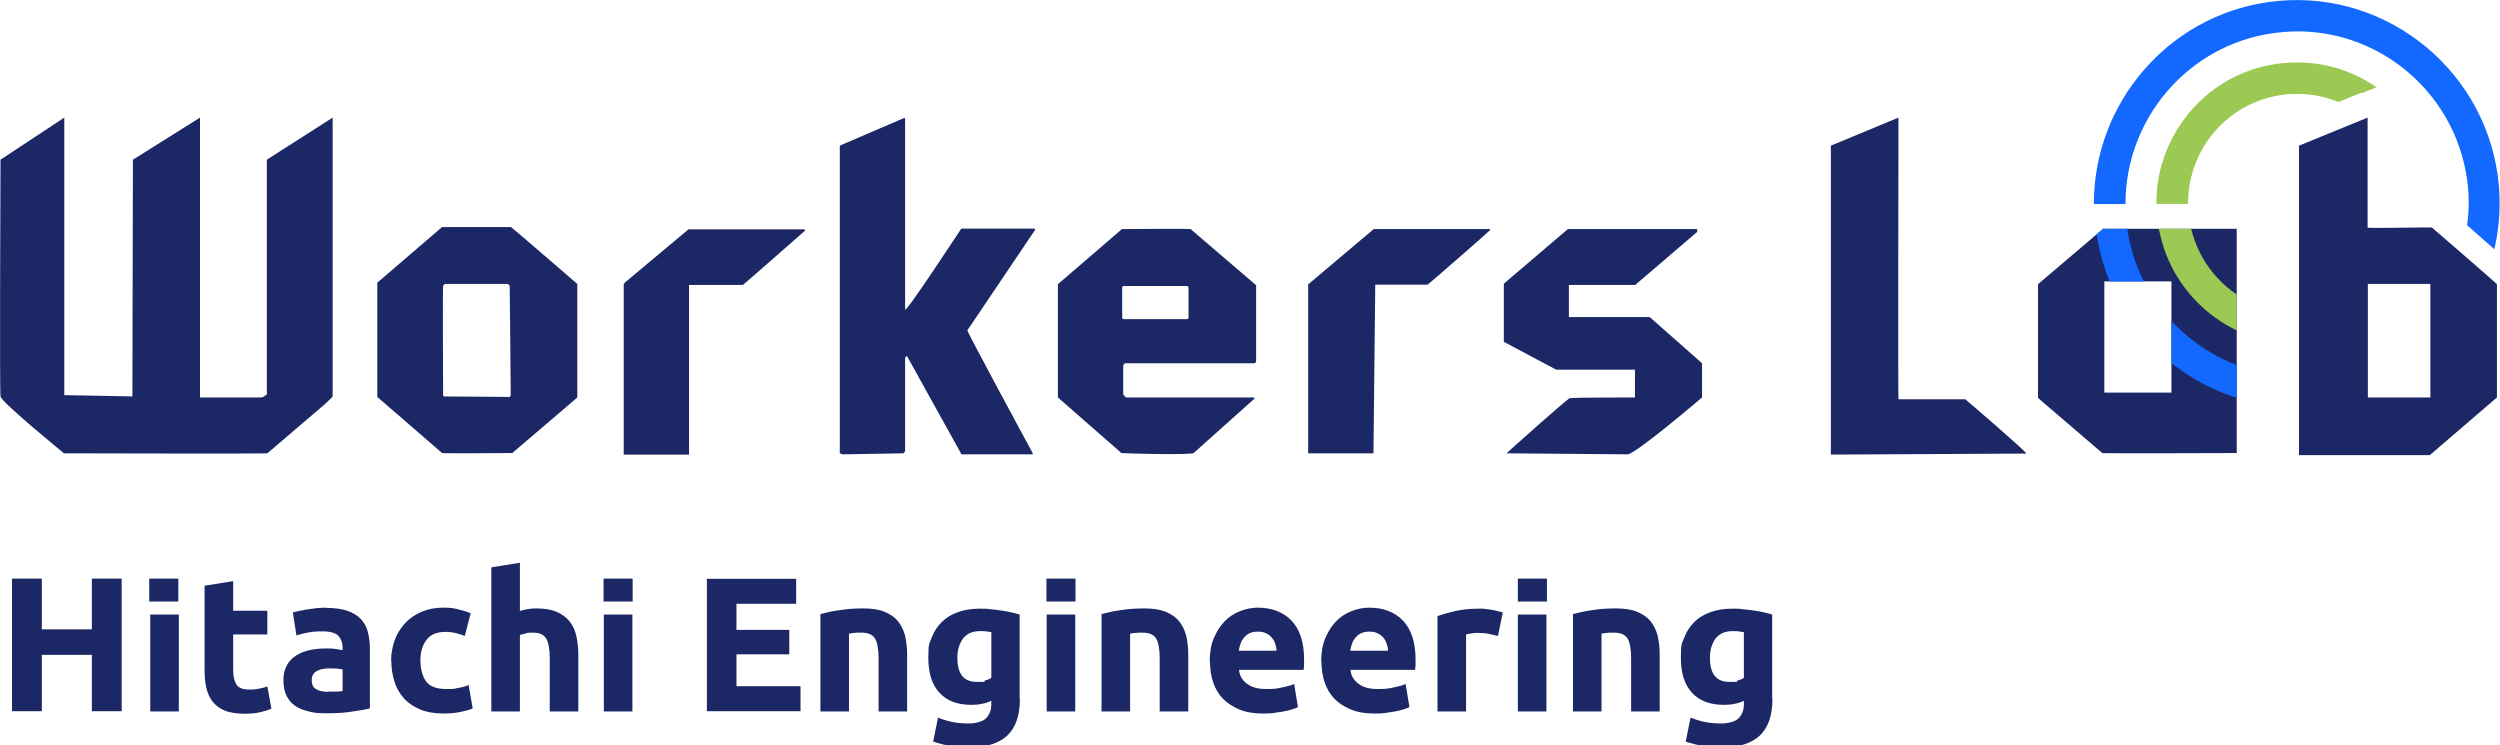
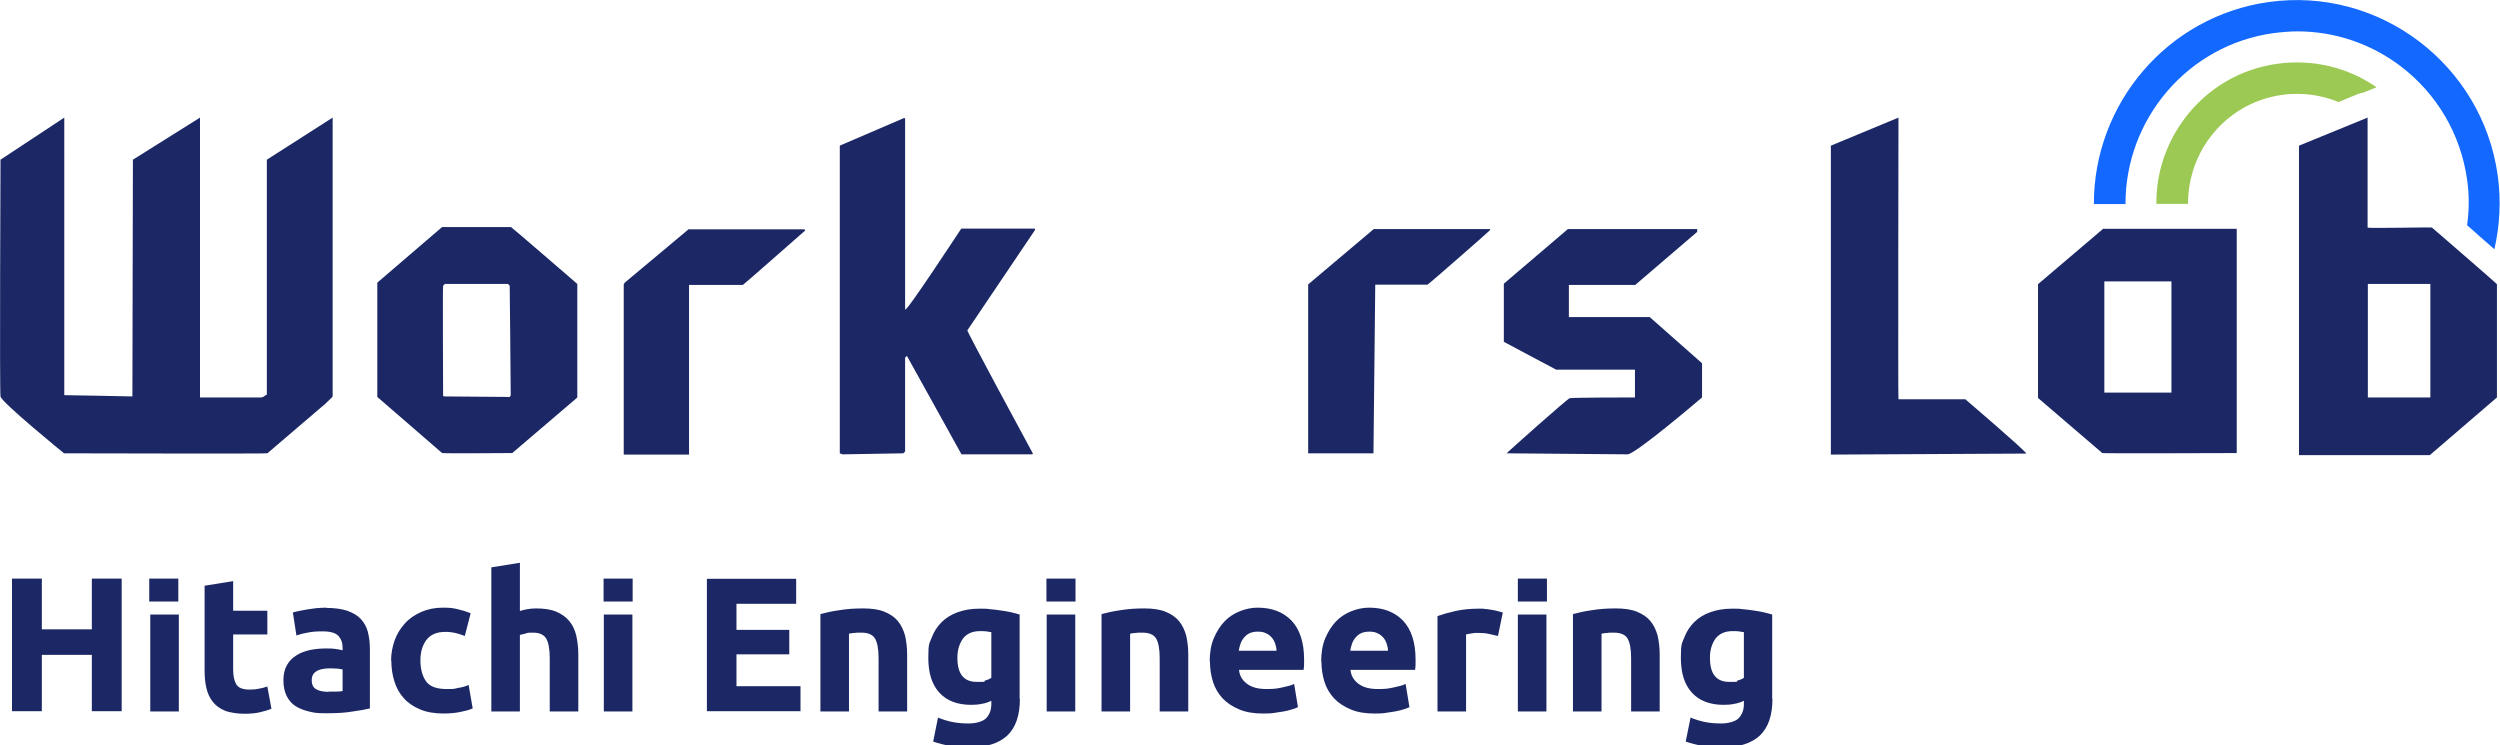
<svg xmlns="http://www.w3.org/2000/svg" id="_レイヤー_1" data-name="レイヤー_1" version="1.1" viewBox="0 0 980 292.2">
  <defs>
    <style>
      .st0 {
        fill: #9bc953;
      }

      .st1 {
        fill: none;
      }

      .st2 {
        fill: #1c2866;
      }

      .st3 {
        fill: #1268ff;
      }

      .st4 {
        clip-path: url(#clippath);
      }
    </style>
    <clipPath id="clippath">
-       <path class="st1" d="M824.3,89.8l-25.4,21.6v44.6l25.2,21.6c.2.2,52.7,0,52.7,0v-87.9h-52.5ZM851.2,153.9h-26.3v-43.6h26.3v43.6Z" />
-     </clipPath>
+       </clipPath>
  </defs>
  <path class="st2" d="M36,226.8h11.7v52h-11.7v-22.1h-19.6v22.1H4.7v-52h11.7v19.9h19.6v-19.9ZM70.1,278.9h-11.2v-38h11.2v38ZM80.2,229.6l11.2-1.8v11.6h13.4v9.3h-13.4v13.9c0,2.4.4,4.2,1.2,5.6.8,1.4,2.5,2.1,5,2.1s2.4-.1,3.7-.3c1.3-.2,2.4-.5,3.5-.9l1.6,8.7c-1.3.6-2.8,1-4.5,1.4-1.6.4-3.7.6-6.1.6s-5.6-.4-7.6-1.2c-2-.8-3.6-2-4.8-3.5-1.2-1.5-2-3.3-2.5-5.4-.5-2.1-.7-4.4-.7-7v-33.2ZM127.9,238.3c3.3,0,6,.4,8.2,1.1,2.2.8,4,1.8,5.3,3.2s2.3,3.1,2.8,5.1c.5,2,.8,4.2.8,6.7v23.3c-1.6.4-3.8.8-6.7,1.2-2.8.5-6.3.7-10.3.7s-4.9-.2-6.9-.7c-2.1-.5-3.9-1.2-5.4-2.2-1.5-1-2.6-2.4-3.4-4-.8-1.7-1.2-3.7-1.2-6.1s.5-4.3,1.4-5.9c.9-1.6,2.2-2.9,3.7-3.8,1.5-1,3.3-1.6,5.3-2.1,2-.4,4.1-.6,6.2-.6s2.7,0,3.9.2,2,.3,2.7.5v-1.1c0-1.9-.6-3.4-1.7-4.6-1.1-1.1-3.1-1.7-6-1.7s-3.8.1-5.6.4c-1.8.3-3.4.7-4.8,1.2l-1.4-9c.6-.2,1.5-.4,2.4-.6,1-.2,2-.4,3.2-.6,1.1-.2,2.4-.3,3.6-.5,1.3-.1,2.6-.2,3.9-.2ZM128.8,271.1c1.1,0,2.1,0,3.1,0,1,0,1.8-.1,2.4-.2v-8.5c-.4,0-1.1-.2-2-.3-.9,0-1.7-.1-2.5-.1s-2,0-3,.2c-.9.1-1.7.4-2.4.7-.7.4-1.2.8-1.6,1.4-.4.6-.6,1.4-.6,2.3,0,1.8.6,3,1.8,3.6,1.2.7,2.8,1,4.8,1ZM153.3,259.1c0-2.9.5-5.5,1.4-8.1.9-2.5,2.3-4.7,4-6.6,1.7-1.9,3.9-3.4,6.4-4.5,2.5-1.1,5.3-1.7,8.5-1.7s4,.2,5.8.6c1.7.4,3.4.9,5.1,1.6l-2.3,8.9c-1-.4-2.2-.8-3.4-1.1-1.2-.3-2.6-.5-4.2-.5-3.3,0-5.8,1-7.4,3.1-1.6,2.1-2.4,4.8-2.4,8.1s.8,6.3,2.3,8.3c1.5,2,4.2,2.9,8,2.9s2.8-.1,4.3-.4c1.5-.2,3-.6,4.3-1.2l1.6,9.2c-1.3.6-2.9,1-4.9,1.4s-4.1.6-6.4.6c-3.6,0-6.7-.5-9.3-1.6-2.6-1.1-4.7-2.5-6.4-4.4-1.7-1.9-2.9-4-3.7-6.6-.8-2.5-1.2-5.3-1.2-8.2ZM192.6,278.9v-56.5l11.2-1.8v18.9c.7-.2,1.7-.5,2.9-.7,1.2-.2,2.3-.3,3.4-.3,3.2,0,5.9.4,8,1.3,2.1.9,3.8,2.1,5.1,3.7,1.3,1.6,2.2,3.5,2.7,5.7.5,2.2.8,4.7.8,7.4v22.3h-11.2v-20.9c0-3.6-.5-6.2-1.4-7.7-.9-1.5-2.6-2.3-5.1-2.3s-1.9,0-2.8.3c-.9.2-1.7.4-2.4.6v30h-11.2ZM247.9,278.9h-11.2v-38h11.2v38ZM277.1,278.9v-52h35v9.8h-23.4v10.2h20.7v9.6h-20.7v12.5h25.1v9.8h-36.8ZM321.7,240.7c1.9-.5,4.3-1.1,7.3-1.5,3-.5,6.1-.7,9.4-.7s6.1.4,8.3,1.3c2.2.9,4,2.1,5.3,3.7,1.3,1.6,2.2,3.5,2.8,5.7.5,2.2.8,4.7.8,7.4v22.3h-11.2v-20.9c0-3.6-.5-6.2-1.4-7.7-.9-1.5-2.7-2.3-5.3-2.3s-1.6,0-2.5.1c-.9,0-1.7.2-2.4.3v30.5h-11.2v-38.1ZM399.8,273.9c0,6.5-1.6,11.2-4.9,14.4-3.3,3.1-8.3,4.7-15.2,4.7s-4.8-.2-7.2-.6c-2.4-.4-4.6-1-6.7-1.7l1.9-9.4c1.7.7,3.6,1.3,5.5,1.7,1.9.4,4.1.6,6.6.6s5.5-.7,6.8-2.1c1.3-1.4,2-3.2,2-5.4v-1.4c-1.2.6-2.4,1-3.7,1.2-1.3.3-2.7.4-4.2.4-5.4,0-9.6-1.6-12.5-4.8-2.9-3.2-4.3-7.7-4.3-13.6s.4-5.5,1.3-7.9c.9-2.4,2.2-4.4,3.9-6.1,1.7-1.7,3.8-3,6.3-3.9,2.5-.9,5.3-1.4,8.5-1.4s2.7,0,4.2.2c1.4.1,2.8.3,4.2.5,1.4.2,2.7.4,4,.7,1.3.3,2.4.6,3.4.9v33.2ZM375.3,257.9c0,6.3,2.5,9.4,7.6,9.4s2.2-.1,3.2-.5c1-.3,1.8-.6,2.5-1.1v-17.9c-.5,0-1.2-.2-1.9-.3s-1.6-.1-2.6-.1c-2.9,0-5.1,1-6.6,2.9-1.4,2-2.2,4.4-2.2,7.4ZM421.5,278.9h-11.2v-38h11.2v38ZM431.9,240.7c1.9-.5,4.3-1.1,7.3-1.5,3-.5,6.1-.7,9.4-.7s6.1.4,8.3,1.3c2.2.9,4,2.1,5.3,3.7,1.3,1.6,2.2,3.5,2.8,5.7.5,2.2.8,4.7.8,7.4v22.3h-11.2v-20.9c0-3.6-.5-6.2-1.4-7.7-.9-1.5-2.7-2.3-5.3-2.3s-1.6,0-2.5.1c-.9,0-1.7.2-2.4.3v30.5h-11.2v-38.1ZM474.2,259.4c0-3.5.5-6.6,1.6-9.2,1.1-2.6,2.5-4.8,4.2-6.6,1.7-1.8,3.8-3.1,6-4,2.3-.9,4.6-1.4,7-1.4,5.6,0,10,1.7,13.3,5.1,3.2,3.4,4.9,8.5,4.9,15.1s0,1.4,0,2.1c0,.8-.1,1.5-.2,2.1h-25.3c.2,2.3,1.3,4.1,3.2,5.5,1.9,1.4,4.4,2,7.6,2s4.1-.2,6-.6c2-.4,3.6-.8,4.8-1.4l1.5,9.1c-.6.3-1.4.6-2.4.9-1,.3-2.1.6-3.3.8-1.2.2-2.5.4-3.9.6-1.4.2-2.8.2-4.2.2-3.5,0-6.6-.5-9.2-1.6-2.6-1.1-4.8-2.5-6.5-4.3s-3-4-3.8-6.5c-.8-2.5-1.2-5.2-1.2-8.1ZM500.4,255.2c0-1-.2-1.9-.5-2.8-.3-.9-.7-1.7-1.3-2.4-.6-.7-1.3-1.3-2.2-1.7-.9-.5-2-.7-3.3-.7s-2.3.2-3.2.6c-.9.4-1.6,1-2.2,1.7-.6.7-1.1,1.5-1.4,2.4-.3.9-.6,1.9-.7,2.8h14.8ZM517.9,259.4c0-3.5.5-6.6,1.6-9.2,1.1-2.6,2.5-4.8,4.2-6.6,1.7-1.8,3.8-3.1,6-4,2.3-.9,4.6-1.4,7-1.4,5.6,0,10,1.7,13.3,5.1,3.2,3.4,4.9,8.5,4.9,15.1s0,1.4,0,2.1c0,.8-.1,1.5-.2,2.1h-25.3c.2,2.3,1.3,4.1,3.2,5.5,1.9,1.4,4.4,2,7.6,2s4.1-.2,6-.6c2-.4,3.6-.8,4.8-1.4l1.5,9.1c-.6.3-1.4.6-2.4.9-1,.3-2.1.6-3.3.8-1.2.2-2.5.4-3.9.6-1.4.2-2.8.2-4.2.2-3.5,0-6.6-.5-9.2-1.6-2.6-1.1-4.8-2.5-6.5-4.3s-3-4-3.8-6.5c-.8-2.5-1.2-5.2-1.2-8.1ZM544.1,255.2c0-1-.2-1.9-.5-2.8-.3-.9-.7-1.7-1.3-2.4-.6-.7-1.3-1.3-2.2-1.7-.9-.5-2-.7-3.3-.7s-2.3.2-3.2.6c-.9.4-1.6,1-2.2,1.7-.6.7-1.1,1.5-1.4,2.4-.3.9-.6,1.9-.7,2.8h14.8ZM587.2,249.3c-1-.2-2.2-.5-3.5-.8-1.3-.3-2.8-.4-4.3-.4s-1.5,0-2.5.2c-1,.1-1.7.3-2.2.4v30.2h-11.2v-37.4c2-.7,4.4-1.4,7.1-2s5.8-.9,9.1-.9,1.3,0,2.2.1c.8,0,1.7.2,2.5.3.8.1,1.7.3,2.5.5.8.2,1.6.4,2.2.6l-1.9,9.2ZM606.2,278.9h-11.2v-38h11.2v38ZM616.7,240.7c1.9-.5,4.3-1.1,7.3-1.5,3-.5,6.1-.7,9.4-.7s6.1.4,8.3,1.3c2.2.9,4,2.1,5.3,3.7,1.3,1.6,2.2,3.5,2.8,5.7.5,2.2.8,4.7.8,7.4v22.3h-11.2v-20.9c0-3.6-.5-6.2-1.4-7.7-.9-1.5-2.7-2.3-5.3-2.3s-1.6,0-2.5.1c-.9,0-1.7.2-2.4.3v30.5h-11.2v-38.1ZM694.8,273.9c0,6.5-1.6,11.2-4.9,14.4-3.3,3.1-8.3,4.7-15.2,4.7s-4.8-.2-7.2-.6c-2.4-.4-4.6-1-6.7-1.7l1.9-9.4c1.7.7,3.6,1.3,5.5,1.7,1.9.4,4.1.6,6.6.6s5.5-.7,6.8-2.1c1.3-1.4,2-3.2,2-5.4v-1.4c-1.2.6-2.4,1-3.7,1.2-1.3.3-2.7.4-4.2.4-5.4,0-9.6-1.6-12.5-4.8-2.9-3.2-4.3-7.7-4.3-13.6s.4-5.5,1.3-7.9c.9-2.4,2.2-4.4,3.9-6.1,1.7-1.7,3.8-3,6.3-3.9,2.5-.9,5.3-1.4,8.5-1.4s2.7,0,4.2.2c1.4.1,2.8.3,4.2.5,1.4.2,2.7.4,4,.7,1.3.3,2.4.6,3.4.9v33.2ZM670.3,257.9c0,6.3,2.5,9.4,7.6,9.4s2.2-.1,3.2-.5c1-.3,1.8-.6,2.5-1.1v-17.9c-.5,0-1.2-.2-1.9-.3s-1.6-.1-2.6-.1c-2.9,0-5.1,1-6.6,2.9-1.4,2-2.2,4.4-2.2,7.4ZM69.9,226.8h-11.4v9h11.4v-9ZM248,226.8h-11.4v9h11.4v-9ZM606.4,226.8h-11.4v9h11.4v-9ZM421.6,226.8h-11.4v9h11.4v-9Z" />
  <g>
    <path class="st3" d="M824.3,80h8.9c-.1-33.2,24.3-62.3,57.9-67,3.2-.4,6.3-.7,9.5-.7,14.5,0,28.6,4.7,40.4,13.6,14.3,10.9,23.6,26.7,26.1,44.5.9,6.1.8,12.1,0,17.9,1.6,1.4,3.4,2.9,5.1,4.5,1.9,1.7,3.8,3.3,5.6,4.9,2.1-9.2,2.7-19,1.3-29-6.1-43.5-46.4-74-89.8-67.9-39.8,5.6-68.6,40-68.5,79.2h3.3Z" />
    <path class="st0" d="M857.7,80c0-9.4,2.9-18.5,8.6-26.1,6.9-9.2,16.9-15.1,28.2-16.7,2-.3,4-.4,6-.4,5.6,0,11.1,1.1,16.2,3.2l7.5-3.1c.7-.3,1.5-.5,2.2-.6l5.2-2.1c-11.4-7.9-25.1-11.1-38.9-9.2-14.6,2-27.5,9.7-36.3,21.4-7.3,9.8-11.2,21.4-11.1,33.5h12.2Z" />
  </g>
  <g>
    <g>
      <path class="st2" d="M405.6,89.6h-28.6c-.1,0-.2,0-.3.2-1.7,2.5-21.9,33.4-21.9,31.5V46.6c0-.3-.3-.4-.5-.3l-24.9,10.7c-.1,0-.2.2-.2.3v120.4l1.1.4,23.8-.4.7-.7v-36.8l.7-.7,21.3,38.4c0,.1.2.2.3.2h27.4c.3,0,.5-.3.3-.5-2.9-5.3-25.8-47.7-25.6-48.1l26.5-39.3c.2-.2,0-.6-.3-.6Z" />
      <path class="st2" d="M104.6,154.7s-.9.4-1.1.7c-.2.2-1.1.4-1.1.4h-24V46.1s-26.3,16.5-26.3,16.5l-.2,92.8s-24.3-.5-26.7-.5V46.1L.2,62.6S-.2,153.2.2,155.4c.2,2.2,24.9,22.3,24.9,22.3,0,0,78.8.2,79.7,0l22.7-19.4c.9-.9,2.9-2.7,2.9-2.9V46.1l-25.8,16.5v92.1Z" />
      <path class="st2" d="M173.3,89l-25.4,21.8v44.8l25.4,22c1.5.2,25.3,0,27.3,0,0,0,.2,0,.2,0l25.3-21.6c.1-.1.2-.2.2-.4v-44.3s-25.8-22.3-26-22.3h-26.9ZM199.3,155.6l-25.2-.2c-.2,0-.4-.2-.4-.4,0-4.1-.2-42.8,0-43l.7-.7h24.7l.7.7c0,.8.4,36.6.4,42.8,0,.5-.4.9-.9.9Z" />
      <path class="st2" d="M270,89.8l-25.1,21-.4.7v66.7h25.6v-66.5h21.1c.2,0,24-21,24.5-21.4l-.4-.4h-45.2Z" />
-       <path class="st2" d="M466.5,89.8c-.2-.2-26.7,0-26.7,0l-25.1,21.6v44.4s21.3,18.7,24.9,21.8c0,0,0,0,.2,0,1.9.2,26.6.8,28.1,0,0,0,0,0,0,0l23.7-21.2c.3-.2.1-.6-.2-.6h-50l-1.1-1.1v-11.6l.7-.7h50.6c.4,0,.8-.4.8-.8v-29.8l-25.8-22.1ZM465.9,124.7c-.1.1-.2.2-.4.4h-25.2c-.1-.1-.2-.2-.4-.4v-12.2c.1-.1.2-.2.4-.4h25.2l.4.4v12.2Z" />
      <path class="st2" d="M824.3,89.8l-25.4,21.6v44.6l25.2,21.6c.2.2,52.7,0,52.7,0v-87.9h-52.5ZM851.2,153.9h-26.3v-43.6h26.3v43.6Z" />
      <path class="st2" d="M953.2,89.2c-.2-.2-25.1.4-25.1,0v-43.1l-26.9,11v121.3h51.3l26.3-22.6v-44.4c0-.2-25.6-22.3-25.6-22.3ZM952.7,155.8h-24.5v-44.5h24.5v44.5Z" />
      <path class="st2" d="M615,124.4v-12.7h26l24.3-20.8v-1.1h-50.7l-25.1,21.4v22.8s20.5,10.9,20.5,10.9h30.9s0,10.9,0,10.9c0,0-24.8,0-25.6.3-1,.3-24.9,21.6-24.7,21.6l47.4.4c3.1,0,29.2-22.3,29.2-22.3v-13.4l-20.5-18.1h-31.6Z" />
      <path class="st2" d="M512.8,111.4v66.3h25.6l.7-66.1h20.5c.2,0,24.5-21.2,24.5-21.4v-.4h-45.6l-25.6,21.6Z" />
      <path class="st2" d="M770.5,156.5c-.2,0-26.3,0-26.3,0-.2,0,0-110.4,0-110.4l-26.5,11v121.1l76.6-.4c.2-.7-23.8-21.2-23.8-21.2Z" />
    </g>
    <g class="st4">
      <g>
-         <path class="st3" d="M900.3,159.5c-17.2,0-33.8-5.5-47.7-16.1-17-12.8-27.9-31.5-30.9-52.6-6.1-43.5,24.3-83.9,67.7-90,43.4-6.1,83.7,24.4,89.8,67.9h0c6.1,43.5-24.3,83.9-67.7,90-3.7.5-7.5.8-11.2.8ZM900.6,12.3c-3.1,0-6.3.2-9.5.7-36.7,5.2-62.4,39.3-57.3,76.2,2.5,17.8,11.8,33.7,26.1,44.5,14.3,10.9,32,15.5,49.8,13,36.7-5.2,62.4-39.3,57.3-76.2-2.5-17.8-11.8-33.7-26.1-44.5-11.8-8.9-25.9-13.6-40.4-13.6Z" />
        <path class="st0" d="M900.4,134.9c-27,0-50.6-20-54.5-47.6-2-14.6,1.7-29.1,10.6-40.9,8.9-11.8,21.8-19.4,36.3-21.4,14.6-2,29,1.7,40.8,10.6,11.7,8.9,19.3,21.8,21.4,36.4h0c4.2,30.1-16.8,58.1-46.9,62.3-2.6.4-5.1.5-7.7.5ZM900.6,36.8c-2,0-4,.1-6,.4-11.3,1.6-21.4,7.5-28.2,16.7-6.9,9.2-9.8,20.5-8.2,31.8,3.3,23.4,24.9,39.9,48.3,36.6,23.4-3.3,39.7-25,36.5-48.5-1.6-11.4-7.5-21.4-16.6-28.3-7.5-5.7-16.5-8.7-25.7-8.7Z" />
      </g>
    </g>
  </g>
</svg>